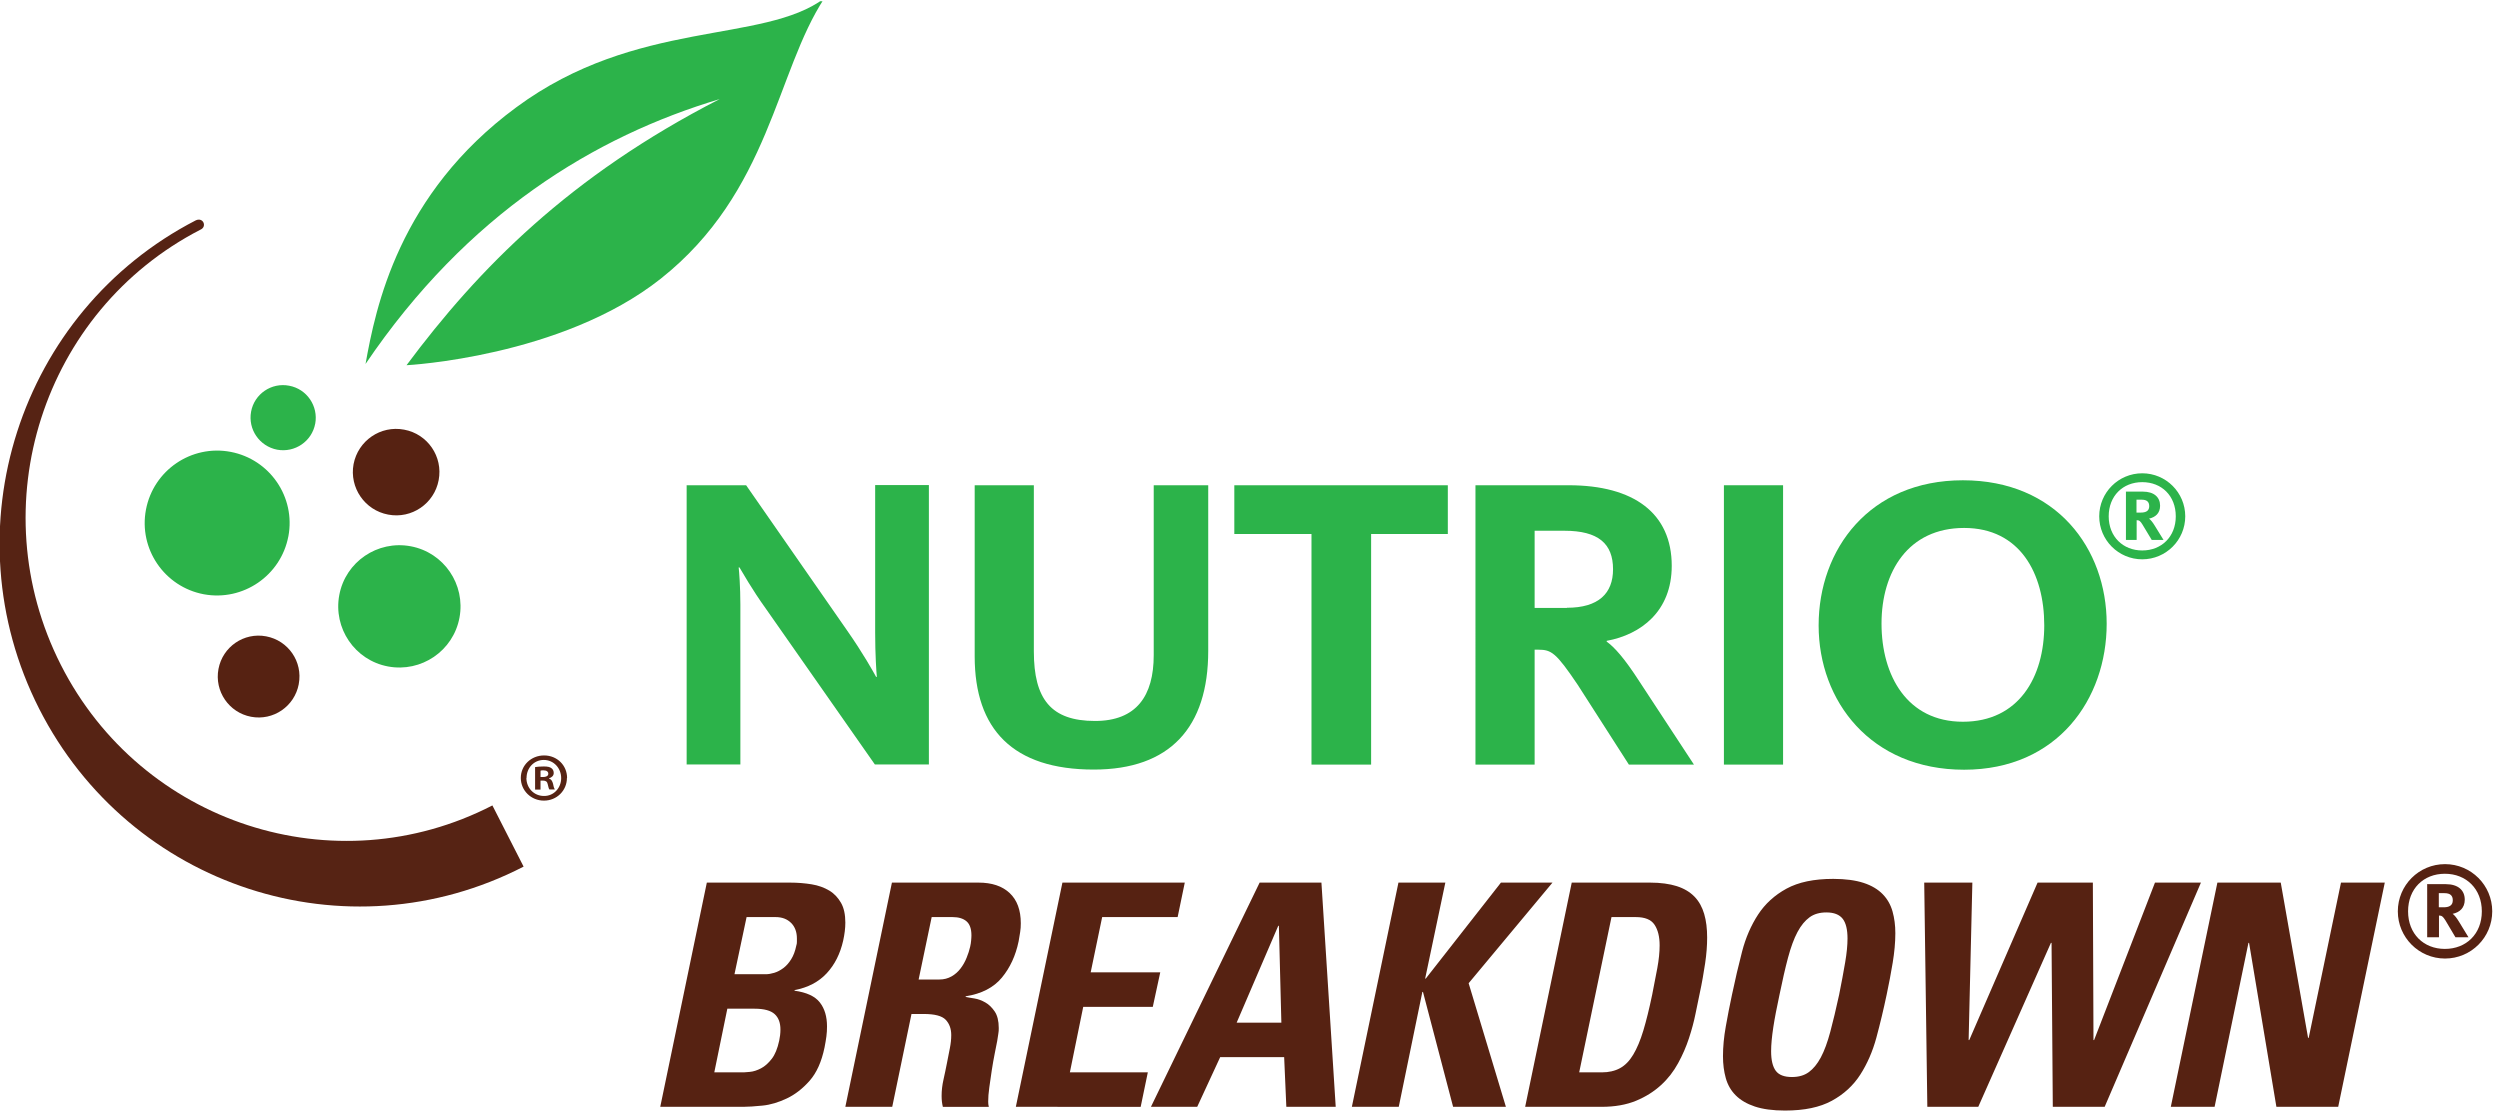
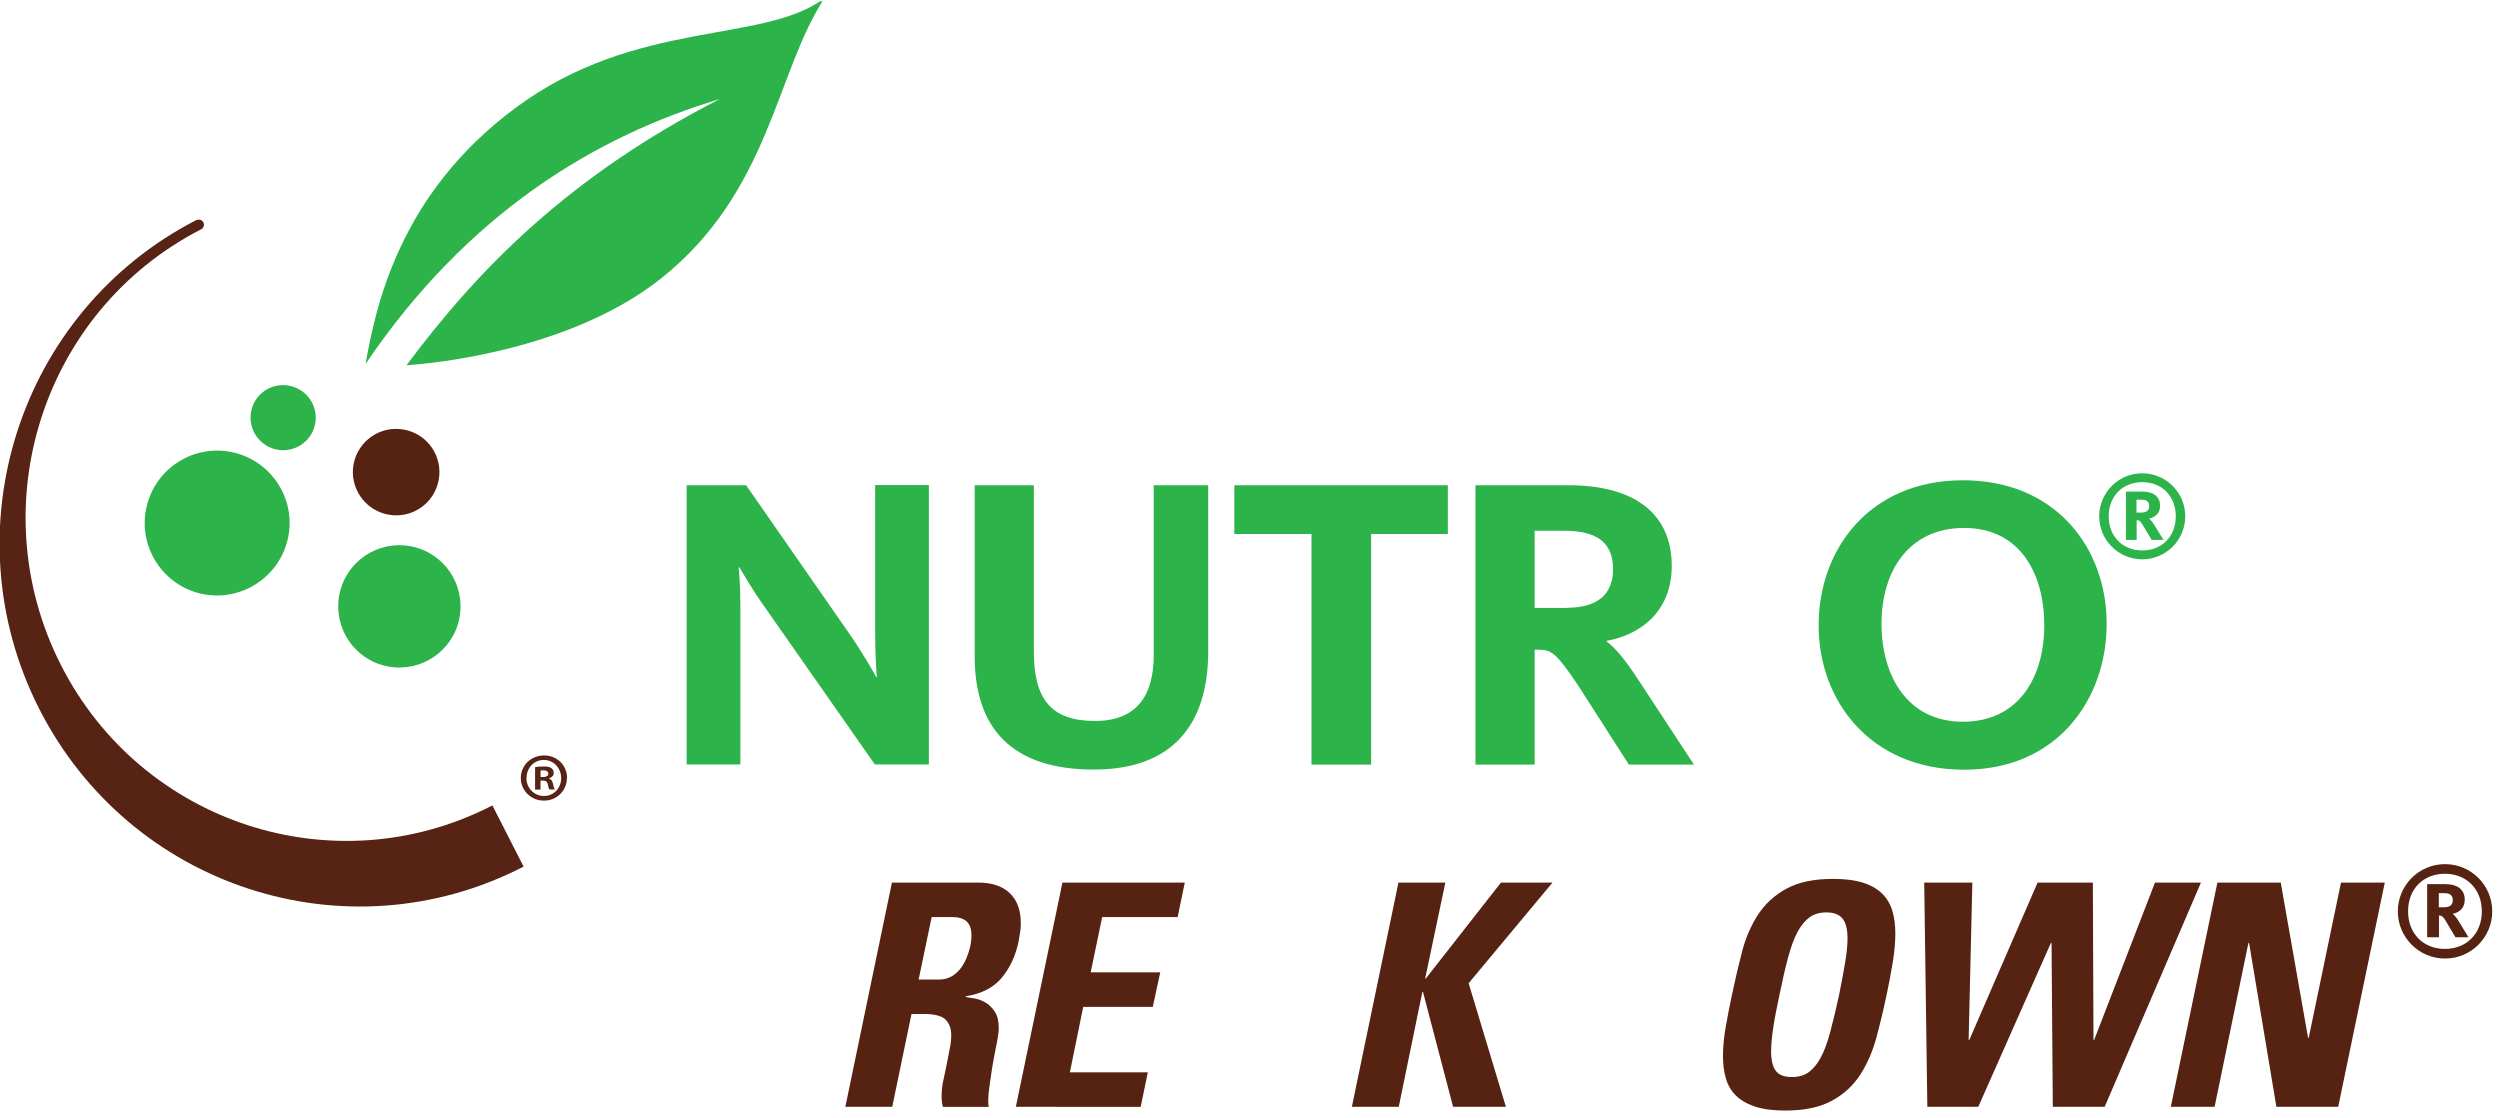
<svg xmlns="http://www.w3.org/2000/svg" viewBox="0 0 161 72">
  <clipPath id="a">
    <path d="m-.03.08h140.76v58.3h-140.76z" />
  </clipPath>
  <clipPath id="b">
    <path d="m-.04.08h143.56v58.56h-143.56z" />
  </clipPath>
  <clipPath id="c">
    <path d="m-.03.08h53.12v58.3h-53.12z" />
  </clipPath>
  <g fill="#562212">
-     <path d="m42.52 71.28 3-14.44h5.36c.49 0 .96.04 1.39.11s.81.21 1.13.4.57.46.76.79.28.76.28 1.28c0 .36-.05.75-.14 1.16-.19.84-.54 1.54-1.06 2.1s-1.21.92-2.06 1.08l-.02.04c.79.11 1.33.36 1.64.76s.46.91.46 1.54c0 .21-.01.43-.04.65s-.07.46-.12.71c-.19.92-.51 1.63-.96 2.14s-.94.89-1.47 1.14-1.05.41-1.56.46-.93.08-1.25.08zm3.48-2.22h1.68c.16 0 .36 0 .6-.03.24-.02.48-.1.73-.23s.48-.34.69-.61.37-.66.48-1.17c.05-.23.08-.47.08-.72 0-.43-.12-.76-.37-.99s-.68-.35-1.29-.35h-1.76zm1.3-6.32h2.02c.16 0 .34-.03.54-.09s.39-.16.58-.3.36-.33.51-.57.26-.53.33-.88c.03-.08.04-.16.04-.24v-.22c0-.41-.12-.75-.37-1s-.58-.38-1.01-.38h-1.86z" />
    <path d="m57.46 71.28h-3.02l3-14.44h5.58c.85 0 1.52.22 2 .67s.72 1.1.72 1.95c0 .19-.01.37-.04.56s-.06.39-.1.6c-.19.92-.55 1.7-1.08 2.34s-1.31 1.04-2.32 1.2l-.02.04c.13.03.32.06.57.1s.48.13.71.26.43.33.6.58.26.61.26 1.06c0 .12 0 .25-.03.39-.02.14-.04.29-.07.45-.04.2-.09.47-.16.81s-.13.7-.19 1.08-.11.75-.16 1.11-.07.66-.07.9c0 .12.01.23.04.34h-2.96c-.05-.2-.08-.43-.08-.7 0-.35.04-.7.12-1.05s.15-.7.22-1.05.13-.67.19-.97.09-.58.09-.85c0-.41-.12-.74-.36-.99s-.71-.37-1.42-.37h-.78zm1.7-8.2h1.34c.29 0 .55-.07.78-.2s.42-.3.58-.51.29-.44.39-.69.18-.49.23-.72c.03-.13.05-.26.06-.38s.02-.23.02-.34c0-.43-.11-.73-.32-.91s-.51-.27-.9-.27h-1.34z" />
    <path d="m65.42 71.28 3-14.44h7.88l-.46 2.22h-4.86l-.74 3.56h4.48l-.48 2.22h-4.48l-.86 4.22h5.02l-.46 2.22z" />
-     <path d="m74.12 71.28 7-14.44h3.98l.92 14.44h-3.18l-.14-3.2h-4.12l-1.48 3.2zm8.24-11.66h-.04l-2.68 6.24h2.88z" />
    <path d="m96.66 56.84h3.32l-5.4 6.48 2.4 7.96h-3.4l-1.94-7.4h-.04l-1.52 7.4h-3.02l3-14.44h3.02l-1.3 6.18h.04z" />
-     <path d="m101.22 56.84h5.04c.68 0 1.26.08 1.73.23s.85.38 1.14.68.49.67.62 1.11.19.95.19 1.52c0 .51-.04 1.06-.13 1.66s-.2 1.25-.35 1.94c-.08.37-.17.81-.27 1.31s-.24 1.02-.42 1.57-.41 1.08-.7 1.61-.65 1-1.1 1.41-.98.75-1.61 1.01-1.37.39-2.22.39h-4.92zm.48 12.22h1.46c.45 0 .84-.09 1.17-.27s.61-.47.85-.87.46-.92.65-1.55.38-1.4.57-2.31c.12-.6.23-1.17.33-1.71s.15-1.03.15-1.47c0-.56-.11-1-.33-1.33s-.62-.49-1.21-.49h-1.56z" />
    <path d="m114.96 71.52c-.79 0-1.44-.09-1.95-.26s-.92-.41-1.23-.72-.52-.68-.64-1.11-.18-.9-.18-1.41c0-.6.06-1.24.18-1.91s.25-1.36.4-2.05c.2-.96.42-1.89.65-2.78s.58-1.69 1.03-2.38 1.06-1.25 1.83-1.67 1.77-.63 3.01-.63c.79 0 1.44.09 1.96.26s.93.42 1.23.73.51.68.63 1.11.18.89.18 1.4c0 .6-.06 1.23-.17 1.9s-.24 1.35-.39 2.06c-.2.95-.42 1.87-.66 2.76s-.59 1.69-1.04 2.39-1.06 1.26-1.83 1.68-1.77.63-3.01.63zm.44-2.16c.43 0 .79-.1 1.08-.31s.55-.52.78-.95.43-.98.61-1.65.37-1.47.57-2.39c.16-.8.29-1.5.39-2.09s.15-1.1.15-1.53c0-.57-.1-1-.31-1.27s-.56-.41-1.05-.41c-.43 0-.79.1-1.08.31s-.55.52-.78.95-.43.98-.61 1.65-.36 1.47-.55 2.39c-.17.8-.31 1.5-.4 2.1s-.14 1.11-.14 1.54c0 .57.1.99.3 1.26s.55.4 1.04.4z" />
    <path d="m123.92 56.84h3.1l-.24 10.14h.04l4.4-10.14h3.56l.04 10.14h.04l3.92-10.14h2.96l-6.2 14.44h-3.34l-.08-10.56h-.04l-4.68 10.56h-3.28z" />
    <path d="m139.8 71.28 3-14.44h4.08l1.76 10h.04l2.08-10h2.82l-3 14.44h-3.98l-1.76-10.56h-.04l-2.18 10.56z" />
    <path d="m154.42 58.69c0-1.68 1.36-3.04 3.04-3.04s3.04 1.36 3.04 3.04-1.36 3.04-3.04 3.04-3.04-1.36-3.04-3.04zm5.41 0c0-1.44-1-2.42-2.38-2.42s-2.37.97-2.37 2.42 1 2.42 2.37 2.42 2.38-.96 2.38-2.42zm-3.53-1.75h1.21c.79 0 1.22.39 1.22 1 0 .54-.34.82-.78.91.11.08.24.23.41.51l.61 1h-.84l-.64-1.08c-.16-.25-.23-.32-.42-.32v1.4h-.76v-3.4zm1.07 1.49c.33 0 .59-.1.59-.45 0-.29-.15-.46-.53-.46h-.37v.91z" />
  </g>
  <g clip-path="url(#a)">
    <g clip-path="url(#b)" fill="#2cb34a">
      <path d="m44.21 31.25h3.84l6.48 9.32c1.08 1.54 1.73 2.73 1.89 3.02h.05c-.03-.24-.11-1.46-.11-2.84v-9.51h3.46v17.99h-3.48l-6.99-9.99c-.97-1.35-1.51-2.35-1.73-2.7h-.05c.03.24.11 1.27.11 2.4v10.29h-3.46v-17.99z" />
      <path d="m62.77 42.27v-11.02h3.81v10.7c0 3.08 1.11 4.48 3.94 4.48 2.67 0 3.78-1.62 3.78-4.24v-10.94h3.51v10.67c0 4.92-2.46 7.64-7.37 7.64-5.21 0-7.67-2.59-7.67-7.29" />
      <path d="m84.46 34.39h-4.97v-3.14h13.75v3.14h-4.94v14.85h-3.84z" />
      <path d="m95.02 31.25h6c4.21 0 6.64 1.81 6.64 5.19 0 2.94-2 4.43-4.19 4.83v.05c.49.35 1.13 1.05 2.11 2.57l3.51 5.35h-4.19l-3.29-5.13c-1.4-2.08-1.7-2.27-2.54-2.27h-.24v7.4h-3.81zm5.89 7.89c2.03 0 2.97-.92 2.97-2.48 0-1.65-.95-2.48-3.13-2.48h-1.92v4.97h2.08z" />
-       <path d="m111.02 31.25h3.81v17.99h-3.81z" />
      <path d="m117.12 40.27c0-4.89 3.27-9.34 9.29-9.34s9.26 4.4 9.26 9.24-3.16 9.4-9.18 9.4-9.37-4.43-9.37-9.29m14.53-.01c0-3.35-1.57-6.27-5.16-6.27s-5.32 2.81-5.32 6.16 1.65 6.32 5.24 6.32 5.24-2.86 5.24-6.21" />
      <path d="m135.19 33.25c0-1.53 1.24-2.77 2.77-2.77s2.77 1.24 2.77 2.77-1.24 2.77-2.77 2.77-2.77-1.24-2.77-2.77m4.93 0c0-1.32-.91-2.2-2.16-2.2s-2.16.89-2.16 2.2.92 2.2 2.16 2.2 2.16-.88 2.16-2.2m-3.22-1.59h1.1c.72 0 1.11.36 1.11.91 0 .49-.31.74-.71.83.1.08.22.21.37.46l.56.91h-.76l-.59-.98c-.14-.23-.21-.29-.38-.29v1.27h-.69v-3.1zm.97 1.35c.3 0 .54-.09.54-.41 0-.26-.13-.42-.48-.42h-.34v.83z" />
    </g>
    <g clip-path="url(#c)">
      <path d="m42.55 17.95c-6.39 5.06-16.37 5.57-16.37 5.57 4.65-6.24 10.49-12.18 20.17-17.14-8.03 2.4-16.25 7.37-22.81 17.06.65-3.62 2.12-10.94 9.71-16.53 7.74-5.72 15.9-4.07 19.84-7.02-3.12 4.73-3.5 12.48-10.54 18.06" fill="#2cb34a" />
      <path d="m18.57 34.54c-.48 2.53-2.92 4.2-5.45 3.73-2.53-.48-4.2-2.92-3.72-5.45s2.92-4.2 5.45-3.72 4.2 2.92 3.72 5.45" fill="#2cb34a" />
      <path d="m28.25 30.92c-.28 1.51-1.74 2.51-3.25 2.22-1.51-.28-2.51-1.74-2.23-3.25.29-1.51 1.74-2.51 3.26-2.22 1.51.28 2.51 1.74 2.22 3.25" fill="#562212" />
-       <path d="m19.24 44.06c-.27 1.43-1.64 2.37-3.07 2.1s-2.37-1.65-2.1-3.08 1.64-2.37 3.07-2.1 2.37 1.64 2.1 3.07" fill="#562212" />
      <path d="m29.59 39.78c-.4 2.14-2.46 3.54-4.6 3.14s-3.54-2.46-3.14-4.6 2.46-3.54 4.6-3.14 3.54 2.46 3.14 4.6" fill="#2cb34a" />
      <path d="m20.3 27.28c-.21 1.14-1.31 1.89-2.45 1.68-1.14-.22-1.89-1.31-1.68-2.45s1.31-1.89 2.45-1.67c1.14.21 1.89 1.31 1.68 2.45" fill="#2cb34a" />
      <g fill="#562314">
        <path d="m12.61 14.19c.48-.22.74.41.3.6-10.16 5.24-14.19 17.79-8.99 28.03 5.19 10.23 17.64 14.28 27.79 9.05l2.01 3.94c-11.4 5.88-25.36 1.33-31.2-10.17-5.83-11.49-1.31-25.57 10.09-31.45" />
        <path d="m34.81 50.04h.16c.19 0 .34-.06.34-.21 0-.13-.1-.22-.31-.22-.09 0-.15 0-.19.02v.42zm-.01.81h-.34v-1.45c.13-.02.32-.04.56-.04.27 0 .4.04.49.11.09.06.15.17.15.31 0 .18-.13.29-.3.34v.02c.14.04.21.16.26.35.04.22.08.3.11.35h-.35c-.04-.05-.07-.18-.11-.35-.03-.15-.12-.22-.3-.22h-.16v.57zm-.9-.75c0 .65.49 1.16 1.13 1.16.63.01 1.11-.51 1.11-1.15s-.48-1.17-1.12-1.17-1.11.52-1.11 1.16m2.6 0c0 .81-.65 1.46-1.48 1.46s-1.49-.65-1.49-1.46.66-1.45 1.5-1.45 1.48.64 1.48 1.45" />
      </g>
    </g>
  </g>
</svg>